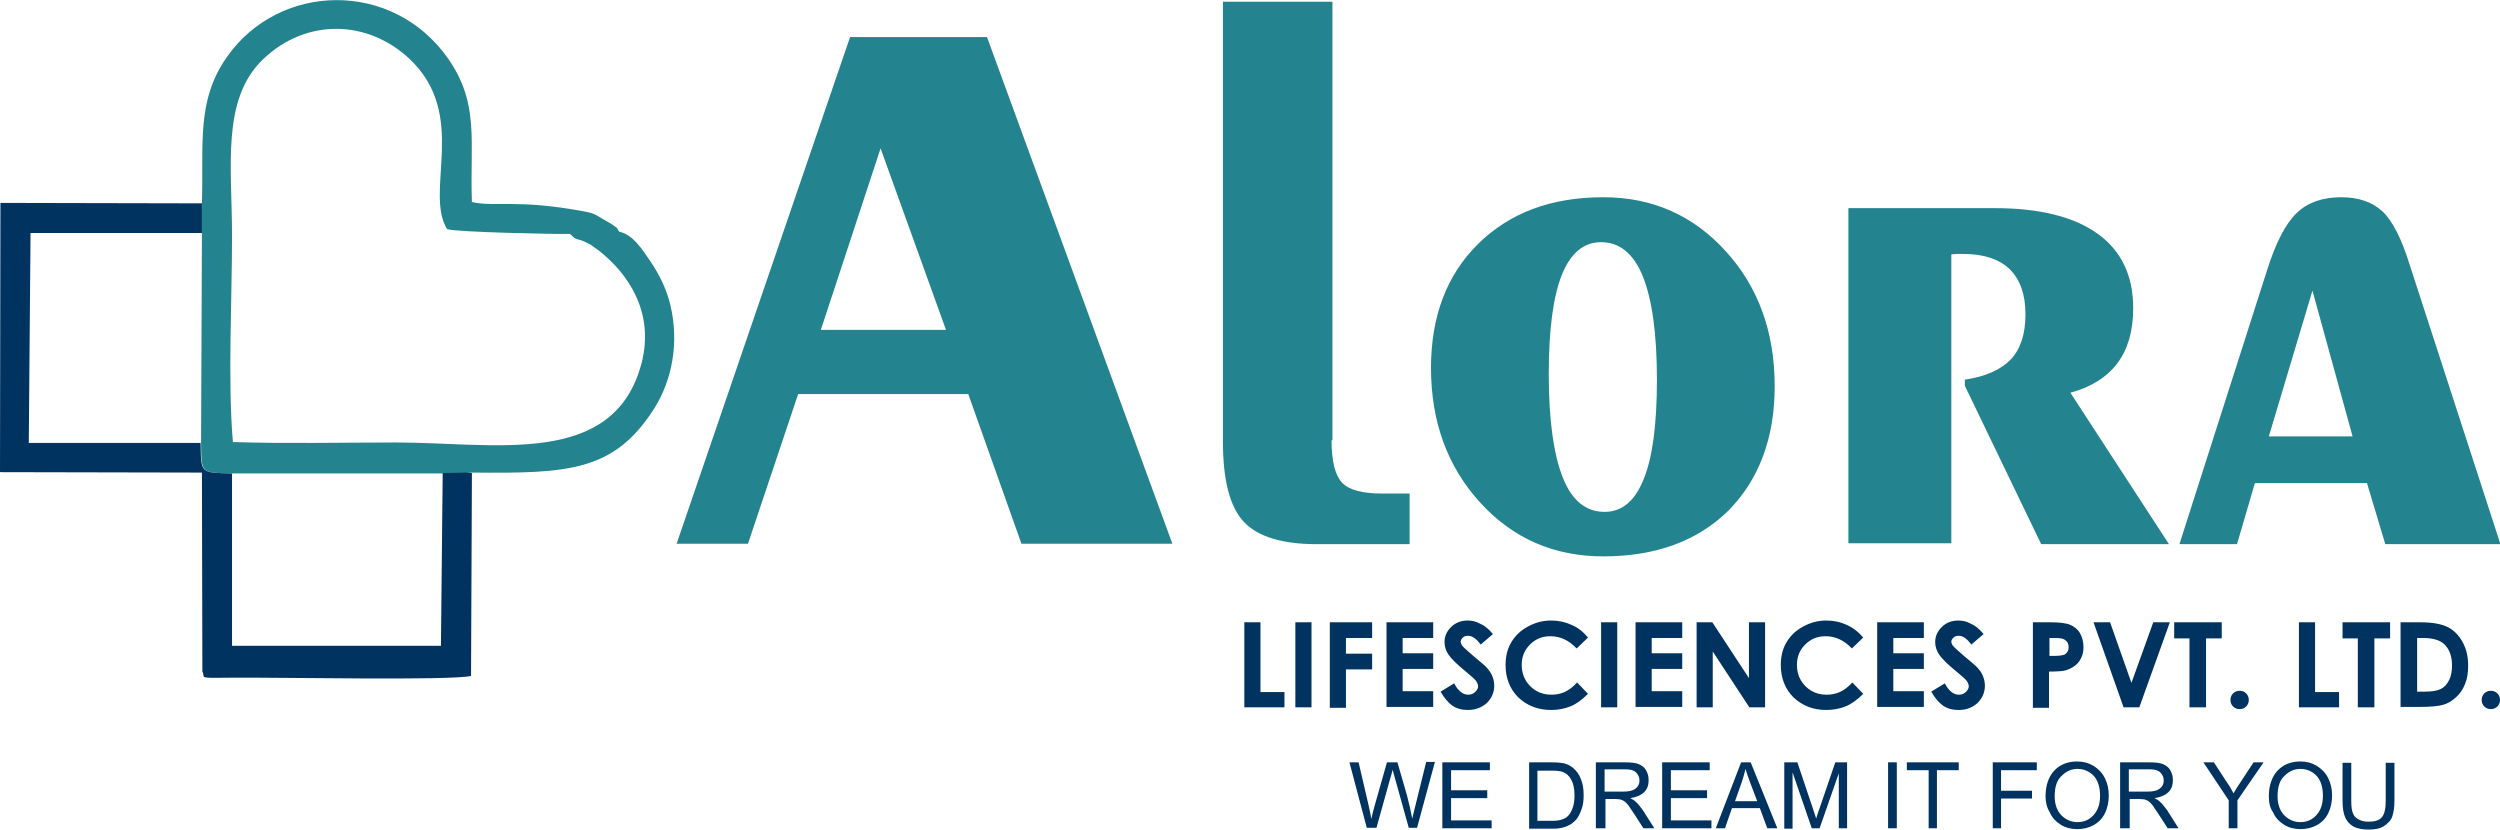
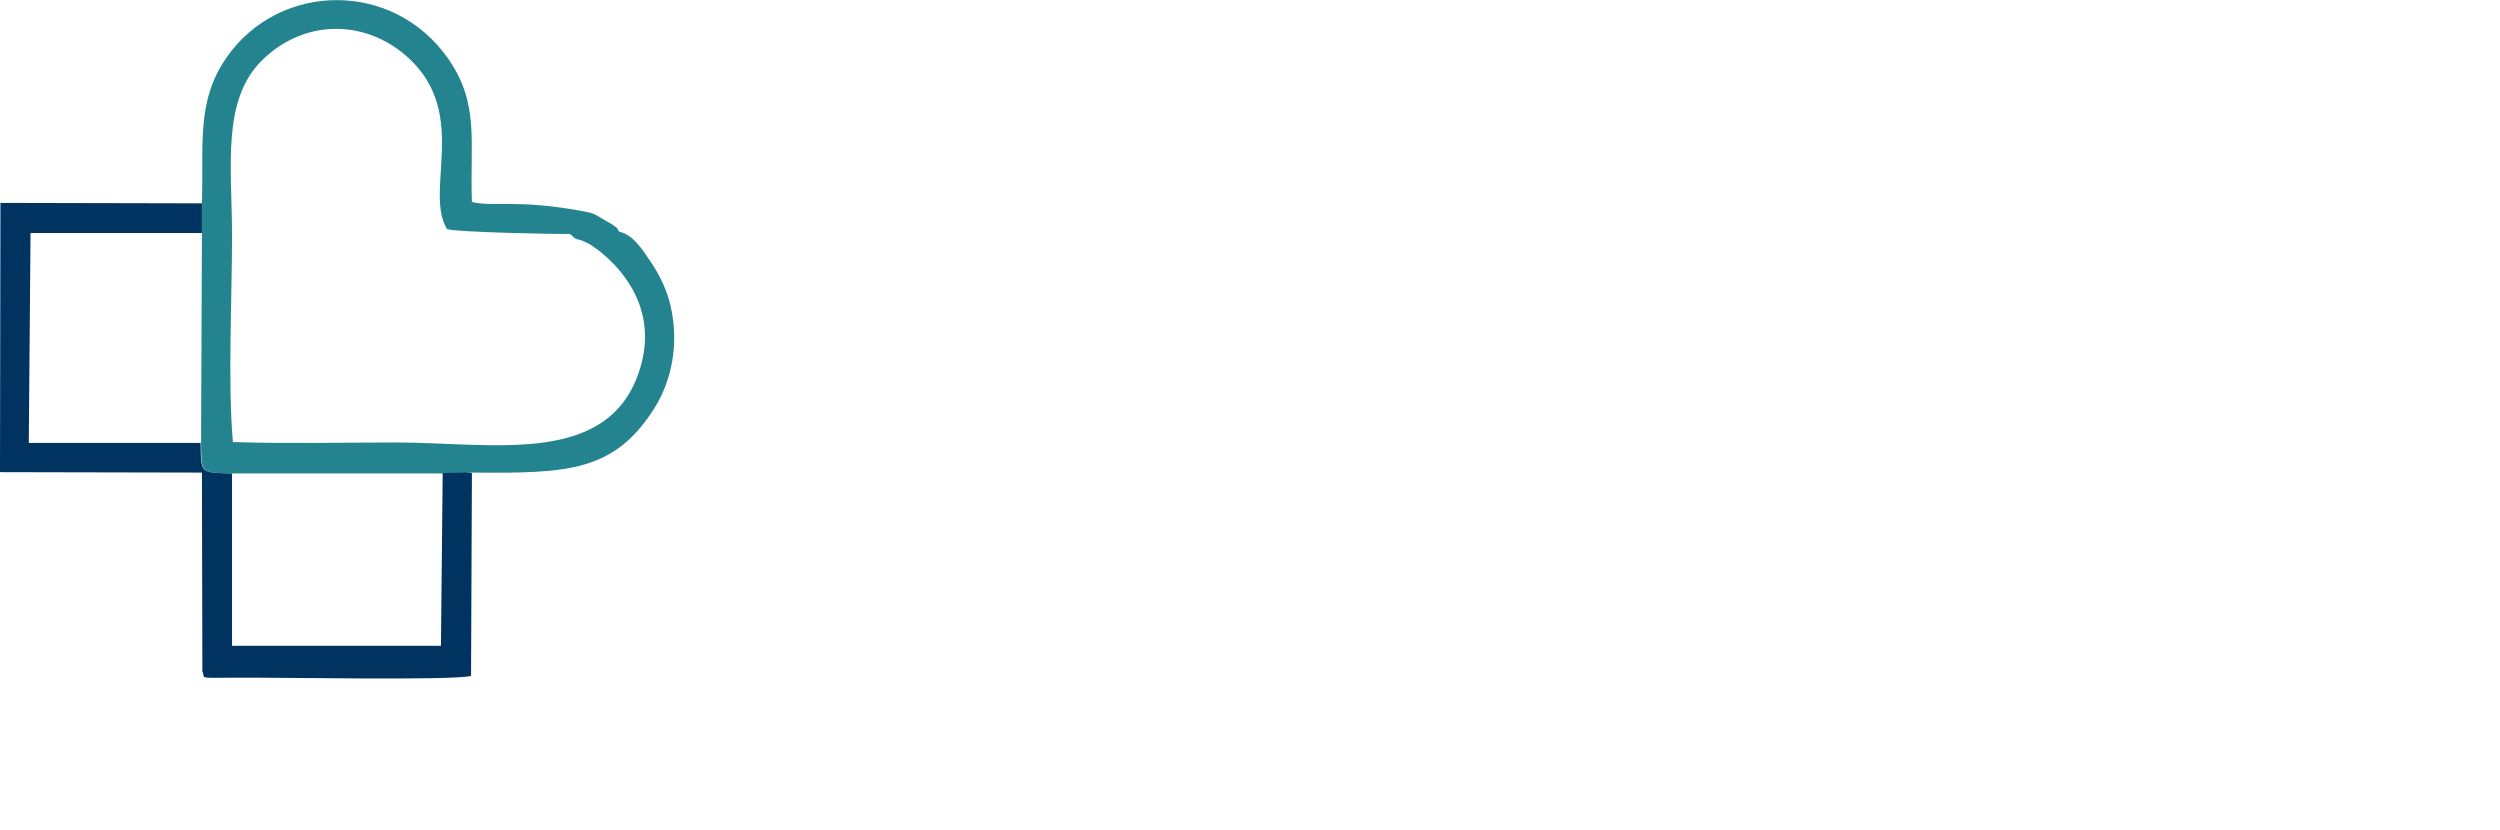
<svg xmlns="http://www.w3.org/2000/svg" width="220" height="73" viewBox="0 0 220 73" fill="none">
  <g clip-path="url(#clip0_24_249)">
-     <path fill-rule="evenodd" clip-rule="evenodd" d="M72.233 29.031H83.248L77.491 13.056L72.233 29.031ZM59.529 47.886L74.805 3.264H86.856L103.168 47.847H89.888L85.206 34.676H70.237L65.823 47.847H59.529V47.886ZM117.177 38.746C117.177 40.551 117.484 41.819 118.098 42.471C118.712 43.124 119.902 43.431 121.629 43.431H124.047V47.886H115.872C112.84 47.886 110.691 47.233 109.463 45.927C108.234 44.622 107.62 42.279 107.62 38.9V0.154H117.254V38.746H117.177ZM145.809 33.409C145.809 29.377 145.387 26.381 144.581 24.346C143.775 22.349 142.547 21.312 140.897 21.312C139.361 21.312 138.21 22.273 137.442 24.192C136.675 26.113 136.291 29.031 136.291 32.91C136.291 36.942 136.713 39.975 137.519 42.011C138.325 44.046 139.553 45.044 141.204 45.044C142.739 45.044 143.89 44.084 144.658 42.126C145.426 40.244 145.809 37.326 145.809 33.409ZM141.089 48.961C136.752 48.961 133.144 47.387 130.265 44.238C127.387 41.089 125.928 37.134 125.928 32.372C125.928 27.841 127.31 24.192 130.073 21.466C132.837 18.74 136.483 17.357 141.089 17.357C145.387 17.357 148.995 18.932 151.874 22.119C154.752 25.268 156.172 29.262 156.172 33.985C156.172 38.554 154.791 42.203 152.104 44.929C149.379 47.617 145.694 48.961 141.089 48.961ZM162.659 47.886V18.317H175.555C179.508 18.317 182.54 19.085 184.613 20.583C186.685 22.081 187.722 24.269 187.722 27.111C187.722 29.108 187.261 30.721 186.34 31.95C185.419 33.178 184.037 34.062 182.195 34.561L190.869 47.886H179.623L172.906 33.946V33.409C174.749 33.14 176.092 32.526 176.975 31.604C177.819 30.682 178.241 29.377 178.241 27.649C178.241 25.921 177.781 24.615 176.86 23.693C175.939 22.81 174.595 22.349 172.791 22.349C172.523 22.349 172.331 22.349 172.139 22.349C171.985 22.349 171.832 22.388 171.717 22.388V47.809H162.659V47.886ZM191.79 47.886L199.505 23.77C200.272 21.351 201.117 19.7 202.114 18.74C203.074 17.818 204.379 17.357 206.029 17.357C207.565 17.357 208.754 17.78 209.637 18.586C210.52 19.392 211.326 20.967 212.055 23.309L220.038 47.886H209.906L208.294 42.51H198.43L196.856 47.886H191.79ZM199.658 38.401H207.027L203.496 25.575L199.658 38.401Z" fill="#238490" />
-     <path fill-rule="evenodd" clip-rule="evenodd" d="M109.501 54.76H110.921V60.904H113.032V62.248H109.501V54.76ZM113.992 54.76H115.412V62.248H113.992V54.76ZM117.024 54.76H120.747V56.142H118.444V57.525H120.747V58.907H118.444V62.286H117.024V54.76ZM122.013 54.76H126.12V56.142H123.433V57.486H126.12V58.868H123.433V60.827H126.12V62.209H122.013V54.76ZM131.378 55.796L130.304 56.718C129.92 56.219 129.574 55.95 129.191 55.95C128.999 55.95 128.845 55.989 128.73 56.104C128.615 56.219 128.538 56.334 128.538 56.449C128.538 56.565 128.576 56.68 128.653 56.795C128.768 56.949 129.114 57.256 129.689 57.755C130.227 58.216 130.572 58.484 130.687 58.6C130.994 58.907 131.186 59.176 131.301 59.444C131.417 59.713 131.493 60.02 131.493 60.328C131.493 60.942 131.263 61.441 130.841 61.864C130.419 62.248 129.843 62.478 129.191 62.478C128.653 62.478 128.193 62.363 127.809 62.094C127.425 61.825 127.08 61.403 126.772 60.865L127.962 60.136C128.308 60.789 128.73 61.134 129.191 61.134C129.421 61.134 129.651 61.057 129.805 60.904C129.958 60.75 130.073 60.597 130.073 60.404C130.073 60.251 129.997 60.059 129.881 59.905C129.766 59.752 129.459 59.483 129.037 59.137C128.231 58.484 127.694 57.947 127.463 57.601C127.233 57.256 127.118 56.872 127.118 56.526C127.118 55.988 127.31 55.566 127.694 55.182C128.077 54.798 128.576 54.606 129.152 54.606C129.536 54.606 129.881 54.683 130.227 54.875C130.611 55.028 130.994 55.336 131.378 55.796ZM139.745 56.104L138.747 57.064C138.057 56.334 137.289 55.989 136.445 55.989C135.715 55.989 135.14 56.219 134.641 56.718C134.142 57.217 133.911 57.793 133.911 58.523C133.911 59.022 134.027 59.483 134.257 59.867C134.487 60.251 134.794 60.558 135.178 60.789C135.562 61.019 136.022 61.134 136.521 61.134C136.943 61.134 137.327 61.057 137.673 60.904C138.018 60.75 138.402 60.481 138.786 60.059L139.745 61.057C139.208 61.595 138.671 61.979 138.172 62.171C137.673 62.363 137.135 62.478 136.483 62.478C135.331 62.478 134.372 62.094 133.604 61.365C132.875 60.635 132.491 59.675 132.491 58.523C132.491 57.793 132.645 57.102 132.99 56.526C133.336 55.95 133.796 55.489 134.449 55.144C135.063 54.798 135.754 54.606 136.483 54.606C137.097 54.606 137.711 54.721 138.287 54.99C138.863 55.22 139.323 55.604 139.745 56.104ZM140.897 54.76H142.317V62.248H140.897V54.76ZM143.929 54.76H148.036V56.142H145.349V57.486H148.036V58.868H145.349V60.827H148.036V62.209H143.929V54.76ZM149.341 54.76H150.684L153.908 59.675V54.76H155.328V62.248H153.946L150.722 57.333V62.248H149.302V54.76H149.341ZM163.964 56.104L162.966 57.064C162.275 56.334 161.507 55.989 160.663 55.989C159.934 55.989 159.358 56.219 158.859 56.718C158.36 57.217 158.13 57.793 158.13 58.523C158.13 59.022 158.245 59.483 158.475 59.867C158.706 60.251 159.013 60.558 159.396 60.789C159.78 61.019 160.241 61.134 160.74 61.134C161.162 61.134 161.546 61.057 161.891 60.904C162.237 60.75 162.62 60.481 163.004 60.059L163.964 61.057C163.426 61.595 162.889 61.979 162.39 62.171C161.891 62.363 161.354 62.478 160.701 62.478C159.55 62.478 158.59 62.094 157.823 61.365C157.094 60.635 156.71 59.675 156.71 58.523C156.71 57.793 156.863 57.102 157.209 56.526C157.554 55.95 158.015 55.489 158.667 55.144C159.281 54.798 159.972 54.606 160.701 54.606C161.315 54.606 161.93 54.721 162.505 54.99C163.043 55.22 163.542 55.604 163.964 56.104ZM165.192 54.76H169.299V56.142H166.612V57.486H169.299V58.868H166.612V60.827H169.299V62.209H165.192V54.76ZM174.557 55.796L173.482 56.718C173.098 56.219 172.753 55.95 172.369 55.95C172.177 55.95 172.024 55.989 171.909 56.104C171.793 56.219 171.717 56.334 171.717 56.449C171.717 56.565 171.755 56.68 171.832 56.795C171.947 56.949 172.292 57.256 172.868 57.755C173.405 58.216 173.751 58.484 173.866 58.6C174.173 58.907 174.365 59.176 174.48 59.444C174.595 59.713 174.672 60.02 174.672 60.328C174.672 60.942 174.442 61.441 174.02 61.864C173.597 62.248 173.06 62.478 172.369 62.478C171.832 62.478 171.371 62.363 170.987 62.094C170.604 61.825 170.258 61.403 169.951 60.865L171.141 60.136C171.486 60.789 171.909 61.134 172.369 61.134C172.599 61.134 172.83 61.057 172.983 60.904C173.137 60.75 173.252 60.597 173.252 60.404C173.252 60.251 173.175 60.059 173.06 59.905C172.945 59.752 172.638 59.483 172.216 59.137C171.41 58.484 170.872 57.947 170.642 57.601C170.412 57.256 170.297 56.872 170.297 56.526C170.297 55.988 170.488 55.566 170.872 55.182C171.256 54.798 171.755 54.606 172.331 54.606C172.715 54.606 173.06 54.683 173.405 54.875C173.789 55.028 174.173 55.336 174.557 55.796ZM178.932 54.76H180.429C181.235 54.76 181.849 54.836 182.195 54.99C182.54 55.144 182.847 55.374 183.039 55.72C183.231 56.065 183.346 56.449 183.346 56.949C183.346 57.486 183.193 57.908 182.924 58.254C182.655 58.6 182.271 58.83 181.811 58.984C181.542 59.06 181.043 59.099 180.314 59.099V62.286H178.894V54.76H178.932ZM180.352 57.717H180.813C181.158 57.717 181.427 57.678 181.581 57.64C181.734 57.601 181.849 57.486 181.926 57.371C182.003 57.256 182.041 57.102 182.041 56.949C182.041 56.641 181.926 56.449 181.696 56.296C181.542 56.181 181.235 56.142 180.775 56.142H180.352V57.717ZM184.229 54.76H185.687L187.568 60.097L189.487 54.76H190.946L188.259 62.248H186.877L184.229 54.76ZM191.368 54.76H195.513V56.181H194.131V62.248H192.673V56.181H191.329V54.76H191.368ZM197.087 60.789C197.317 60.789 197.509 60.865 197.662 61.019C197.816 61.173 197.893 61.365 197.893 61.595C197.893 61.825 197.816 62.017 197.662 62.171C197.509 62.325 197.317 62.401 197.087 62.401C196.856 62.401 196.664 62.325 196.511 62.171C196.357 62.017 196.281 61.825 196.281 61.595C196.281 61.365 196.357 61.173 196.511 61.019C196.664 60.865 196.856 60.789 197.087 60.789ZM202.306 54.76H203.726V60.904H205.837V62.248H202.306V54.76ZM206.183 54.76H210.328V56.181H208.946V62.248H207.488V56.181H206.144V54.76H206.183ZM211.288 54.76H212.976C214.051 54.76 214.857 54.913 215.394 55.182C215.932 55.451 216.354 55.873 216.699 56.488C217.045 57.102 217.198 57.793 217.198 58.6C217.198 59.176 217.121 59.713 216.93 60.174C216.738 60.673 216.469 61.057 216.124 61.365C215.778 61.672 215.433 61.902 215.01 62.017C214.627 62.133 213.936 62.209 212.976 62.209H211.249V54.76H211.288ZM212.708 56.142V60.865H213.36C214.013 60.865 214.473 60.789 214.78 60.635C215.087 60.481 215.318 60.251 215.509 59.867C215.701 59.521 215.778 59.06 215.778 58.561C215.778 57.755 215.548 57.141 215.126 56.718C214.742 56.334 214.089 56.142 213.207 56.142H212.708ZM219.194 60.789C219.424 60.789 219.616 60.865 219.77 61.019C219.923 61.173 220 61.365 220 61.595C220 61.825 219.923 62.017 219.77 62.171C219.616 62.325 219.424 62.401 219.194 62.401C218.964 62.401 218.772 62.325 218.618 62.171C218.465 62.017 218.388 61.825 218.388 61.595C218.388 61.365 218.465 61.173 218.618 61.019C218.772 60.865 218.964 60.789 219.194 60.789Z" fill="#003360" />
    <path fill-rule="evenodd" clip-rule="evenodd" d="M17.77 17.895V20.506L17.694 38.977C17.732 41.703 17.655 41.588 20.457 41.665H38.957L41.029 41.627L41.567 41.588C49.972 41.665 54.041 41.511 57.572 35.943C59.107 33.524 59.798 30.221 58.992 26.842C58.685 25.537 58.071 24.231 57.264 23.041C56.497 21.927 55.729 20.66 54.501 20.391C54.117 19.93 54.655 20.314 53.849 19.738C53.81 19.7 53.234 19.392 53.119 19.316C52.352 18.855 52.313 18.778 51.315 18.586C45.443 17.511 43.639 18.24 41.528 17.78C41.336 12.48 42.219 9.178 39.456 5.184C34.543 -1.843 24.526 -1.536 19.958 5.031C17.271 8.871 17.924 12.595 17.77 17.895ZM52.736 22.081C55.115 23.962 57.648 27.341 56.459 31.95C54.041 41.204 43.562 38.938 34.888 38.938C30.129 38.938 25.255 39.054 20.495 38.9C20.035 33.524 20.419 26.381 20.419 20.775C20.419 14.669 19.459 8.755 23.144 5.223C26.944 1.574 32.355 1.728 36.04 5.184C41.26 10.099 37.306 16.858 39.341 20.16C39.955 20.429 49.013 20.621 50.164 20.583C50.932 21.351 50.548 20.775 51.929 21.505L52.736 22.081Z" fill="#238490" />
    <path fill-rule="evenodd" clip-rule="evenodd" d="M41.029 41.588L38.957 41.627L38.803 56.833H20.419V41.665C17.617 41.588 17.694 41.703 17.655 38.977H2.533L2.687 20.506H17.77V17.895L0.038 17.856L0 41.55L17.77 41.588L17.809 59.099C18.154 59.675 17.156 59.675 20.495 59.636C24.679 59.598 39.686 59.905 41.452 59.483L41.528 41.627L41.029 41.588Z" fill="#003360" />
-     <path fill-rule="evenodd" clip-rule="evenodd" d="M120.286 72.885L118.751 67.086H119.557L120.44 70.888C120.516 71.272 120.632 71.694 120.67 72.078C120.823 71.464 120.9 71.118 120.939 71.003L122.052 67.086H122.973L123.817 70.005C124.009 70.734 124.163 71.426 124.278 72.04C124.354 71.656 124.47 71.272 124.585 70.773L125.506 67.048H126.274L124.7 72.846H123.971L122.742 68.43C122.627 68.046 122.589 67.816 122.551 67.739C122.474 68.008 122.435 68.238 122.359 68.43L121.13 72.846H120.286V72.885ZM126.926 72.885V67.086H131.11V67.778H127.694V69.544H130.879V70.235H127.694V72.194H131.263V72.885H126.926V72.885ZM134.564 72.885V67.086H136.56C137.02 67.086 137.366 67.125 137.596 67.163C137.941 67.24 138.21 67.394 138.44 67.585C138.747 67.854 138.978 68.162 139.131 68.584C139.285 68.968 139.361 69.429 139.361 69.966C139.361 70.389 139.323 70.811 139.208 71.118C139.093 71.464 138.978 71.733 138.824 71.963C138.671 72.194 138.479 72.347 138.287 72.501C138.095 72.616 137.865 72.731 137.596 72.808C137.327 72.885 137.02 72.923 136.675 72.923H134.564V72.885ZM135.331 72.232H136.56C136.943 72.232 137.251 72.194 137.442 72.117C137.673 72.04 137.826 71.963 137.98 71.81C138.172 71.618 138.287 71.387 138.402 71.08C138.517 70.773 138.555 70.389 138.555 69.966C138.555 69.352 138.44 68.891 138.248 68.584C138.057 68.238 137.826 68.046 137.519 67.931C137.327 67.854 136.982 67.816 136.521 67.816H135.293V72.232H135.331ZM140.436 72.885V67.086H143.008C143.507 67.086 143.929 67.125 144.197 67.24C144.466 67.355 144.696 67.509 144.85 67.778C145.003 68.046 145.08 68.315 145.08 68.661C145.08 69.083 144.965 69.429 144.696 69.698C144.428 69.966 144.006 70.158 143.468 70.235C143.66 70.35 143.814 70.427 143.929 70.542C144.159 70.734 144.351 71.003 144.581 71.31L145.579 72.885H144.62L143.852 71.694C143.622 71.349 143.43 71.08 143.315 70.888C143.161 70.696 143.046 70.581 142.931 70.504C142.816 70.427 142.701 70.389 142.585 70.35C142.509 70.35 142.355 70.312 142.163 70.312H141.281V72.885H140.436V72.885ZM141.204 69.659H142.854C143.2 69.659 143.468 69.621 143.66 69.544C143.852 69.467 144.006 69.352 144.121 69.198C144.236 69.045 144.274 68.853 144.274 68.661C144.274 68.392 144.159 68.162 143.967 67.969C143.775 67.778 143.468 67.701 143.046 67.701H141.204V69.659ZM146.27 72.885V67.086H150.454V67.778H147.038V69.544H150.223V70.235H147.038V72.194H150.607V72.885H146.27V72.885ZM150.991 72.885L153.217 67.086H154.061L156.403 72.885H155.52L154.867 71.118H152.411L151.797 72.885H150.991ZM152.68 70.504H154.637L154.023 68.891C153.831 68.392 153.716 68.008 153.601 67.662C153.524 68.046 153.409 68.392 153.294 68.776L152.68 70.504ZM157.017 72.885V67.086H158.168L159.55 71.195C159.665 71.579 159.78 71.848 159.819 72.04C159.895 71.848 159.972 71.502 160.126 71.118L161.507 67.086H162.544V72.885H161.814V68.046L160.126 72.885H159.435L157.746 67.969V72.923H157.017V72.885ZM166.151 72.885V67.086H166.919V72.885H166.151ZM169.721 72.885V67.778H167.802V67.086H172.369V67.778H170.45V72.885H169.721ZM175.363 72.885V67.086H179.239V67.778H176.092V69.582H178.817V70.273H176.092V72.885H175.363V72.885ZM180.007 70.082C180.007 69.121 180.276 68.353 180.775 67.816C181.274 67.278 181.964 67.01 182.77 67.01C183.308 67.01 183.768 67.125 184.229 67.394C184.651 67.662 184.996 68.008 185.227 68.469C185.457 68.93 185.572 69.429 185.572 70.005C185.572 70.581 185.457 71.118 185.227 71.579C184.996 72.04 184.651 72.386 184.229 72.616C183.807 72.846 183.308 72.962 182.809 72.962C182.271 72.962 181.772 72.846 181.35 72.578C180.928 72.309 180.583 71.963 180.391 71.502C180.122 71.08 180.007 70.581 180.007 70.082ZM180.813 70.082C180.813 70.773 181.005 71.31 181.389 71.733C181.772 72.117 182.233 72.347 182.809 72.347C183.384 72.347 183.845 72.155 184.229 71.733C184.613 71.31 184.805 70.773 184.805 70.005C184.805 69.544 184.728 69.121 184.574 68.776C184.421 68.43 184.19 68.162 183.883 67.969C183.576 67.778 183.231 67.662 182.847 67.662C182.31 67.662 181.849 67.854 181.465 68.238C181.005 68.622 180.813 69.237 180.813 70.082ZM186.57 72.885V67.086H189.142C189.641 67.086 190.063 67.125 190.331 67.24C190.6 67.355 190.83 67.509 190.984 67.778C191.137 68.046 191.214 68.315 191.214 68.661C191.214 69.083 191.099 69.429 190.83 69.698C190.562 69.966 190.14 70.158 189.602 70.235C189.794 70.35 189.948 70.427 190.063 70.542C190.293 70.734 190.485 71.003 190.715 71.31L191.713 72.885H190.754L189.986 71.694C189.756 71.349 189.564 71.08 189.449 70.888C189.295 70.696 189.18 70.581 189.065 70.504C188.95 70.427 188.835 70.389 188.719 70.35C188.643 70.35 188.489 70.312 188.297 70.312H187.414V72.885H186.57V72.885ZM187.338 69.659H188.988C189.334 69.659 189.602 69.621 189.794 69.544C189.986 69.467 190.14 69.352 190.255 69.198C190.37 69.045 190.408 68.853 190.408 68.661C190.408 68.392 190.293 68.162 190.101 67.969C189.909 67.778 189.602 67.701 189.18 67.701H187.338V69.659ZM196.127 72.885V70.427L193.901 67.086H194.822L195.973 68.853C196.204 69.16 196.396 69.505 196.549 69.813C196.741 69.505 196.933 69.16 197.202 68.776L198.315 67.086H199.197L196.895 70.427V72.885H196.127ZM199.658 70.082C199.658 69.121 199.927 68.353 200.426 67.816C200.925 67.278 201.615 67.01 202.421 67.01C202.959 67.01 203.419 67.125 203.88 67.394C204.302 67.662 204.648 68.008 204.878 68.469C205.108 68.93 205.223 69.429 205.223 70.005C205.223 70.581 205.108 71.118 204.878 71.579C204.648 72.04 204.302 72.386 203.88 72.616C203.458 72.846 202.959 72.962 202.46 72.962C201.923 72.962 201.424 72.846 201.001 72.578C200.579 72.309 200.234 71.963 200.042 71.502C199.735 71.08 199.658 70.581 199.658 70.082ZM200.426 70.082C200.426 70.773 200.618 71.31 201.001 71.733C201.385 72.117 201.846 72.347 202.421 72.347C202.997 72.347 203.458 72.155 203.842 71.733C204.225 71.31 204.417 70.773 204.417 70.005C204.417 69.544 204.341 69.121 204.187 68.776C204.033 68.43 203.803 68.162 203.496 67.969C203.189 67.778 202.844 67.662 202.46 67.662C201.923 67.662 201.462 67.854 201.078 68.238C200.618 68.622 200.426 69.237 200.426 70.082ZM209.944 67.125H210.712V70.466C210.712 71.041 210.635 71.502 210.52 71.848C210.405 72.194 210.136 72.462 209.791 72.693C209.445 72.923 208.985 73 208.447 73C207.91 73 207.449 72.923 207.104 72.731C206.759 72.539 206.528 72.27 206.375 71.925C206.221 71.579 206.144 71.08 206.144 70.466V67.125H206.912V70.466C206.912 70.965 206.95 71.349 207.066 71.579C207.142 71.81 207.334 72.002 207.565 72.117C207.795 72.232 208.063 72.309 208.409 72.309C208.985 72.309 209.368 72.194 209.599 71.925C209.829 71.656 209.944 71.195 209.944 70.466V67.125Z" fill="#003360" />
  </g>
  <defs>
    <clipPath id="clip0_24_249">
      <rect width="220" height="73" fill="white" />
    </clipPath>
  </defs>
</svg>